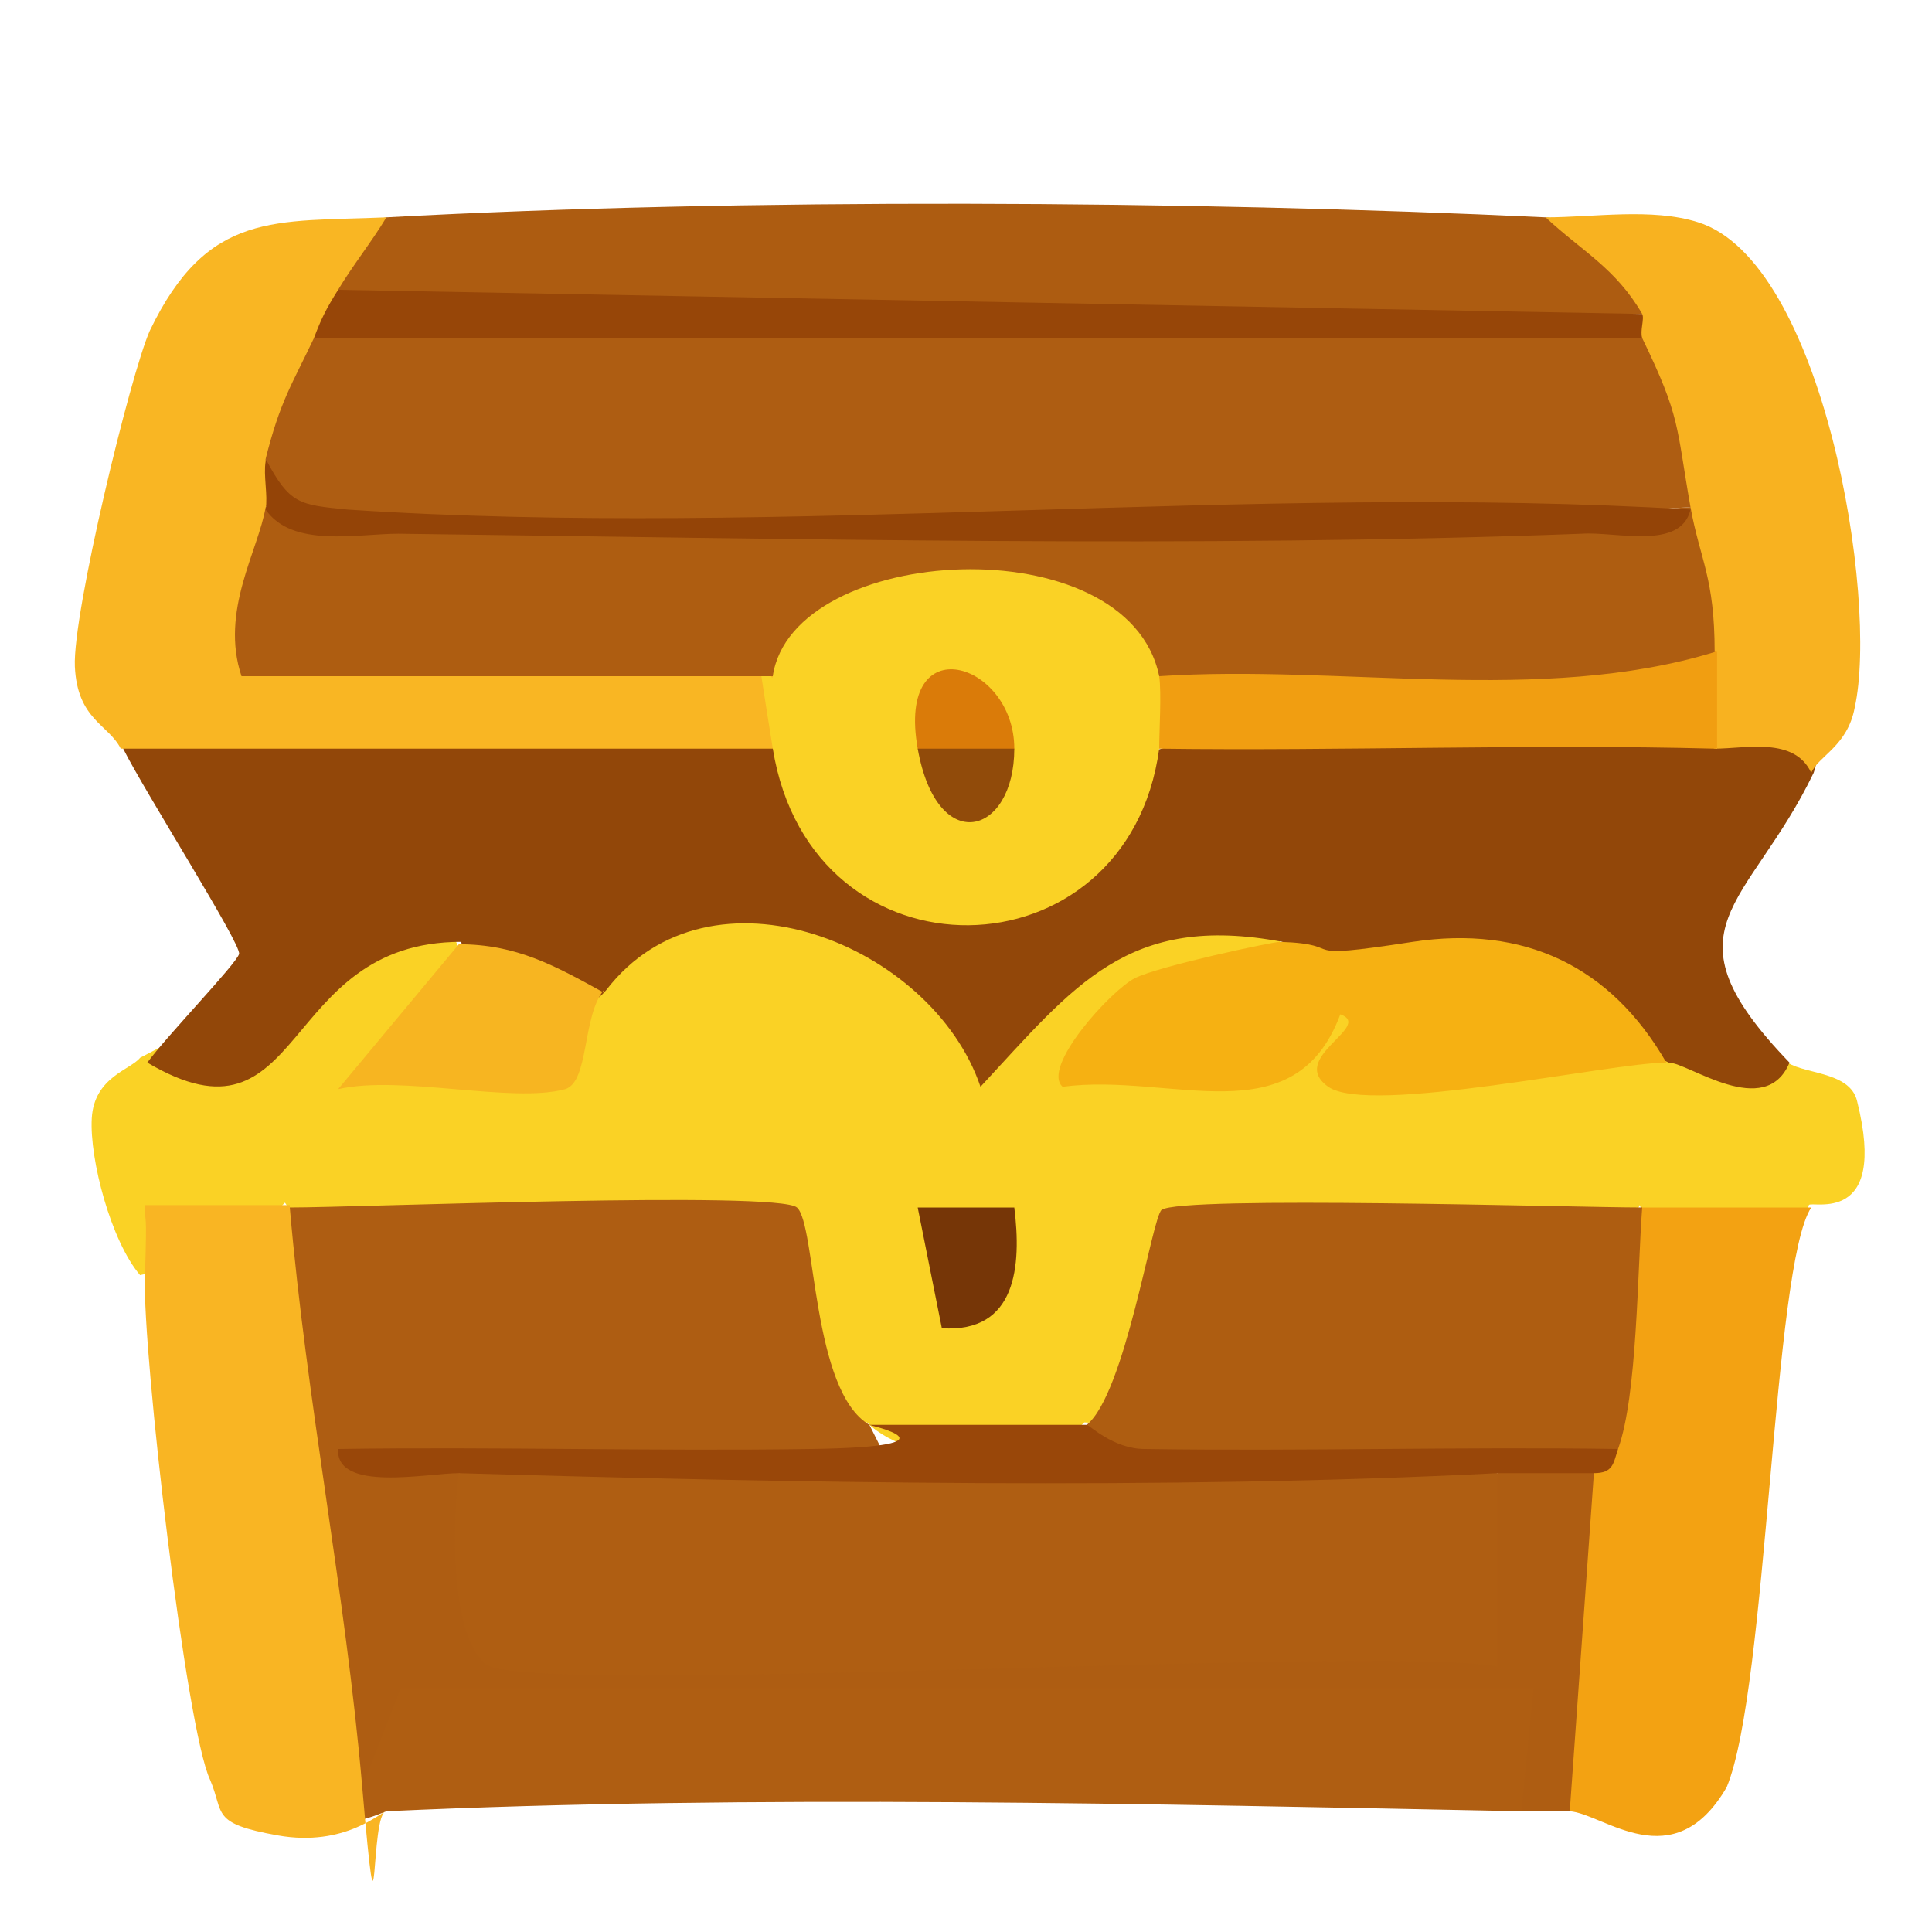
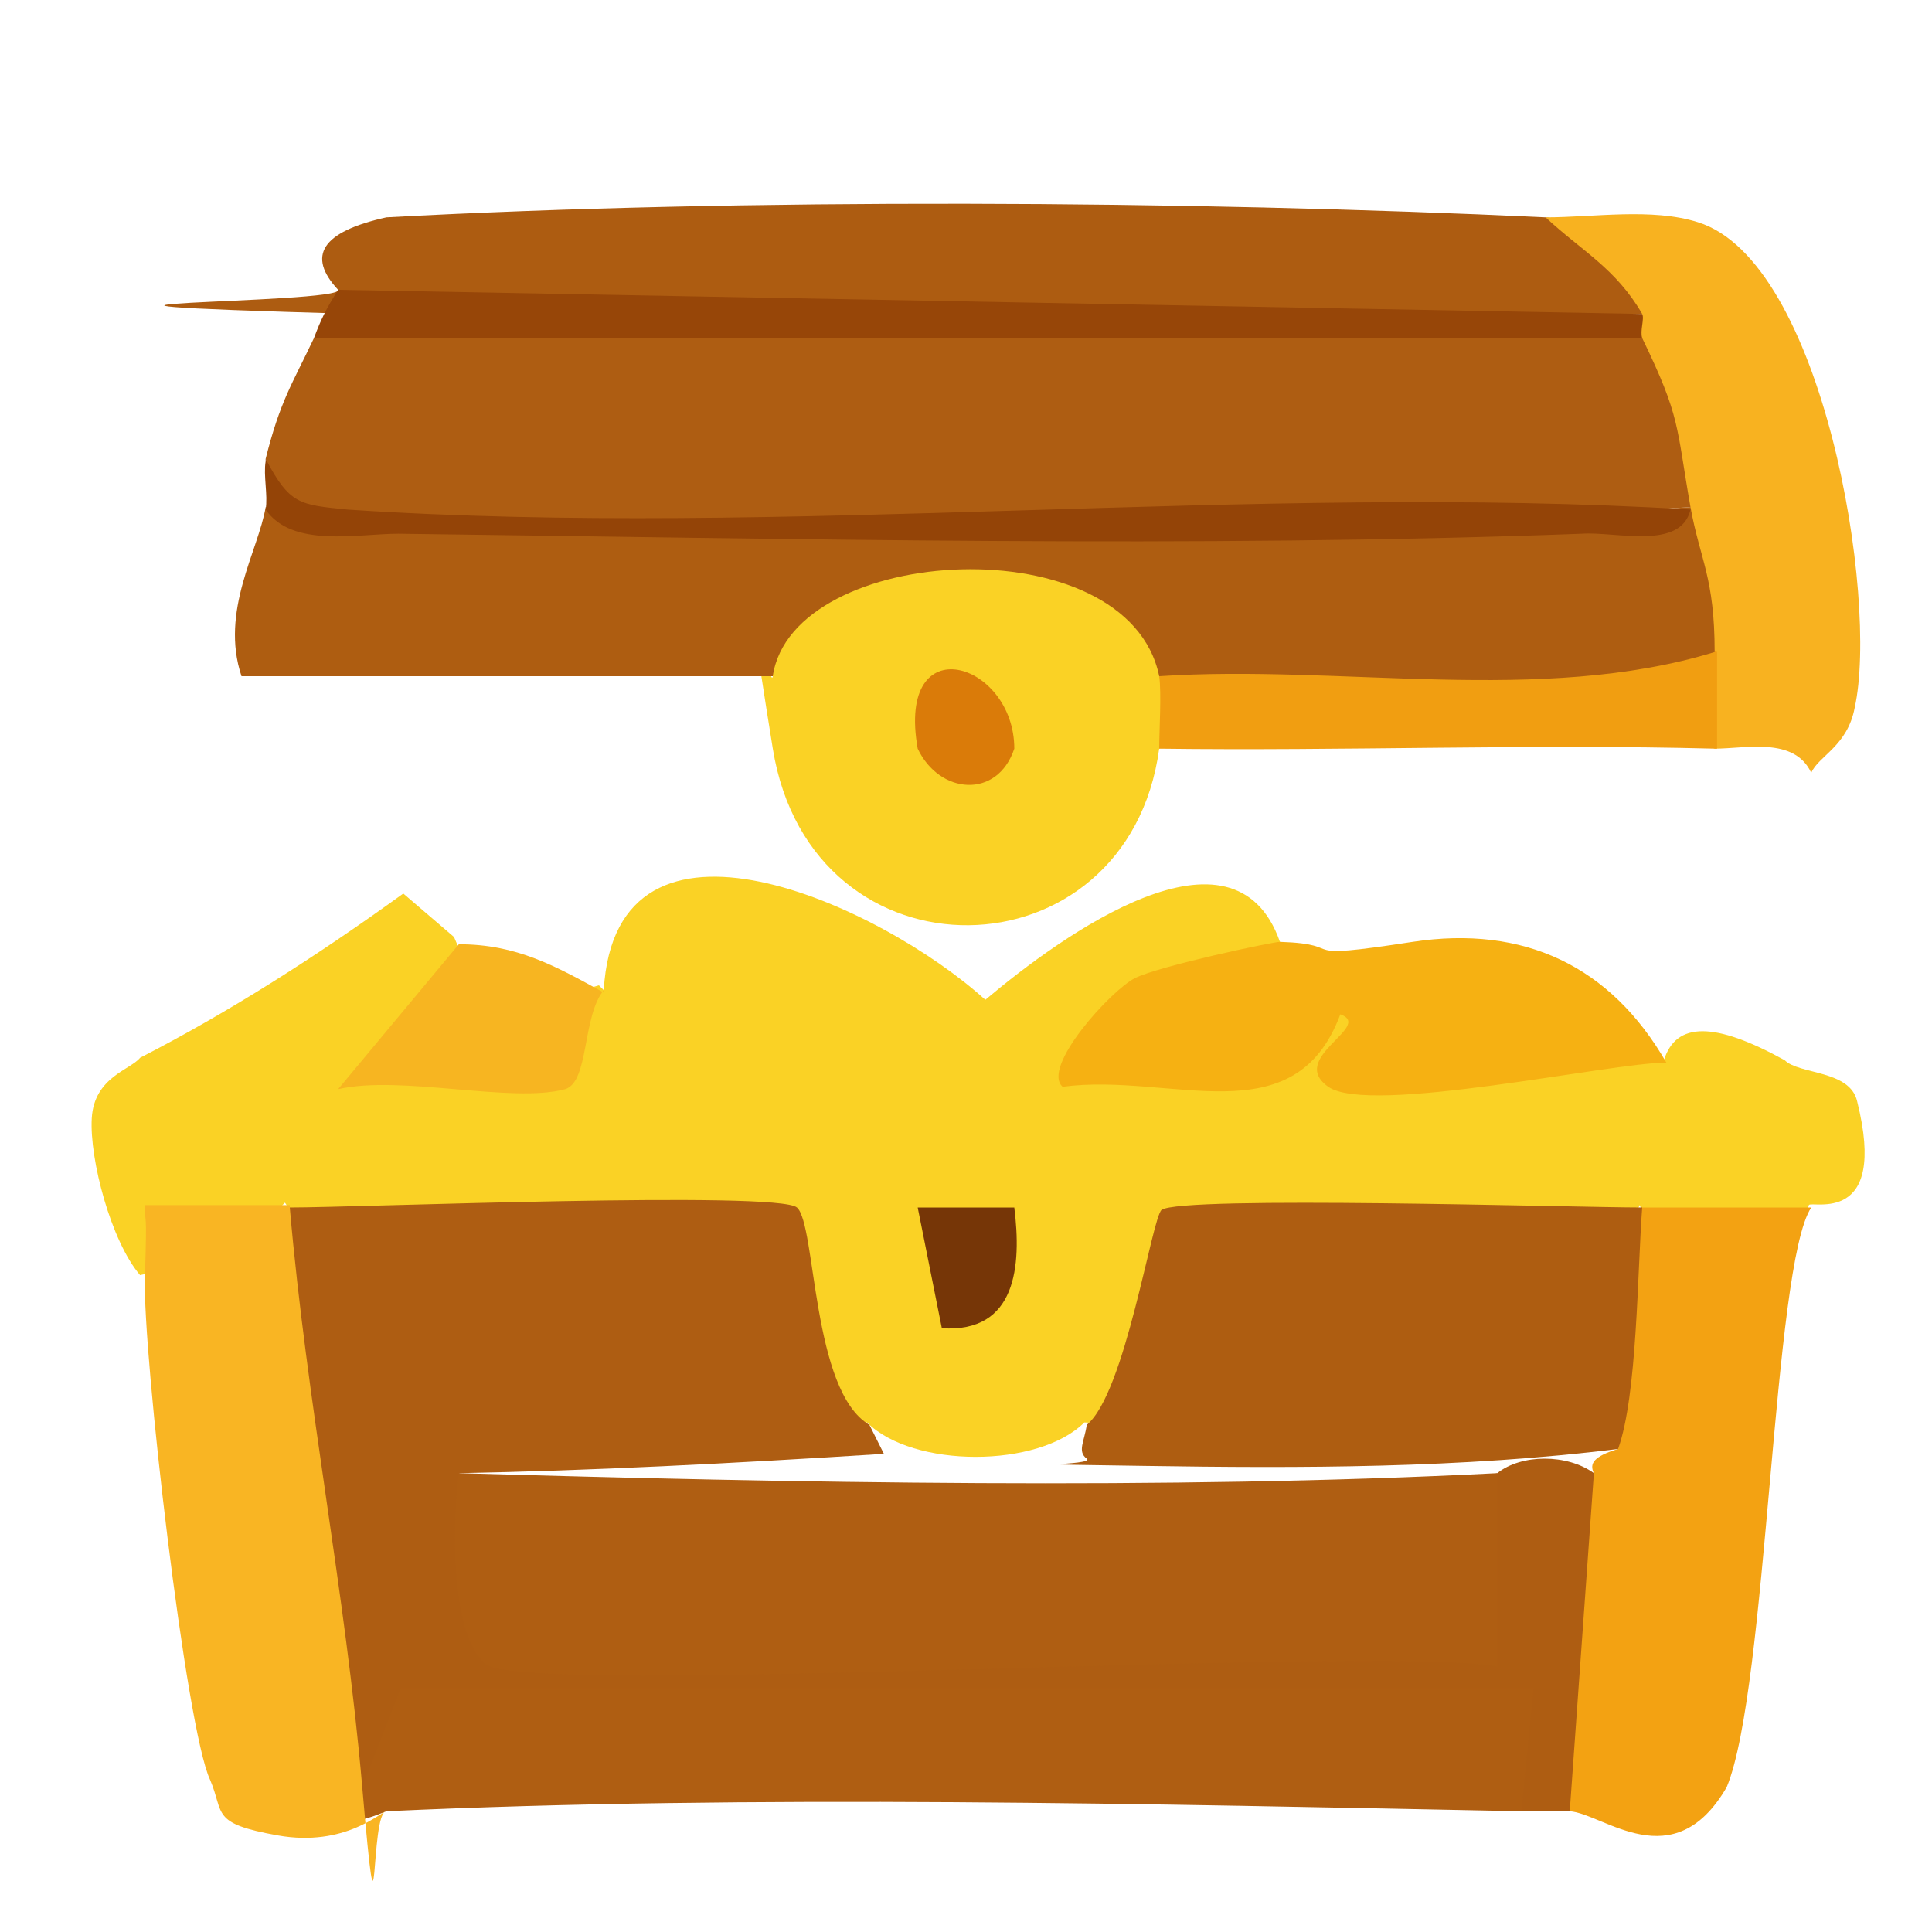
<svg xmlns="http://www.w3.org/2000/svg" id="Layer_1" version="1.1" viewBox="0 0 80 80">
  <defs>
    <style>
      .st0 {
        fill: #f19e11;
      }

      .st1 {
        fill: #ad5c11;
      }

      .st2 {
        fill: #f6b112;
      }

      .st3 {
        fill: #ae5d12;
      }

      .st4 {
        fill: #944407;
      }

      .st5 {
        fill: #914b0a;
      }

      .st6 {
        fill: #f8b220;
      }

      .st7 {
        fill: #f7b521;
      }

      .st8 {
        fill: #f3a212;
      }

      .st9 {
        fill: #da7b09;
      }

      .st10 {
        fill: #924709;
      }

      .st11 {
        fill: #ae5d11;
      }

      .st12 {
        fill: #af5e12;
      }

      .st13 {
        fill: #974608;
      }

      .st14 {
        fill: #763607;
      }

      .st15 {
        fill: #f9b523;
      }

      .st16 {
        fill: #994709;
      }

      .st17 {
        fill: #f9b623;
      }

      .st18 {
        fill: #fad225;
      }
    </style>
  </defs>
  <path class="st18" d="M25,41c.5-8.6,11.5-3.5,15.8.4,3.2-2.7,10.3-7.8,12.2-2.4l.2,1.3c-11.1,3.8-2.9,4.6,2,.5,2.3,2.7,5.9,3.2,10.6,1.5l3.1,1.6c.5-1.6,2.1-1.6,5,0,.6.6,2.7.4,3,1.7,1.3,5.2-1.9,4.1-2,4.3-.7,2.9-6.1,3-7,0l-1,2h-17c-.9,4.9-2.6,7.2-5,7-1.9,1.9-7.1,1.9-9,0-2.7.4-4.4-2-5.3-7.3l-17.5.2-1.3-2c-1.5,1.5-3.5,2.5-6,3-1.2-1.4-2.1-4.8-2-6.5s1.6-2,2-2.5c3.7-1.9,7.3-4.2,10.9-6.8l2.1,1.8.9,2.1c-3.8,2.7,2.6,3.4,2.7.6l2.4-.7Z" />
-   <path class="st10" d="M32,31l2.2.6c1.8,6.2,9.9,6.3,11.7,0l2.2-.6c6.8-2.4,16.2-2.4,23,0,.2-3.5,5.2-2.6,4,1-2.7,5.6-6.4,6.4-1,12-1,2.4-4.2,0-5,0-5.4-2.6-8.8-3.7-15.2-2.9l-.8-2.1c-6.4-1.2-8.6,1.8-12.5,6-2-5.9-11.2-9.6-15.5-4-1.7,2-5.6.5-6-2-7.6,0-6.4,8.9-13,5,.8-1.1,3.7-4.1,3.8-4.5s-3.9-6.7-4.8-8.5c0-.8.2-1.7.9-2,1.2-.5,24.5-.3,25.4.7s.5.8.7,1.3Z" />
  <path class="st3" d="M12,50c2.8,0,20.2-.7,21,0s.6,7.6,3,9l.6,1.2c-6.3.4-12.2.7-17.6.8,1.8.7,2.7,2.7,2.7,6.2,12.8,0,25.5-.2,38.3-.4-.6-3.1,0-5.1,2-5.8,1-.8,2.9-.8,4,0,3.2,1,2.1,12.8-1,14-.7,0-1.3,0-2,0-1.2-.4-2-1.4-2.5-3H18.4c-.9,1.5-2,2.2-3.4,2-3.7-6.3-5.6-17.2-3-24Z" />
  <path class="st12" d="M15,74l1.6-4.1h46.9c0,0-.5,5.1-.5,5.1-15.2-.3-31.9-.7-47,0-1.7.7-2.2.5-1-1Z" />
  <path class="st1" d="M64,9c4,.5,5.3,1.8,4,4-17.1.6-35.8.5-53.3,0s-.4-.4-.7-1c-1.3-1.4-.7-2.4,2-3,14.7-.8,33.2-.7,48,0Z" />
-   <path class="st17" d="M16,9c-.6,1-1.4,2-2,3,1.6,1.2.7,1.6-1,2,2.1,2.1.8,4.7-2,5,.5.9.5,1.6,0,2,1.4.9,1.7,2.6,1.1,5h18.5s1.4,2,1.4,2c2.7.9,2.5,1.8,0,3H5c-.5-1-1.8-1.2-1.9-3.4s2.3-12.1,3.1-13.9c2.4-5,5.2-4.5,9.8-4.7Z" />
  <path class="st8" d="M75,50c-1.6,2.4-1.8,19.9-3.5,24-2.2,3.8-5.1,1.1-6.5,1l1-14c-.2-.4,0-.7,1-1-2.3-1.8-1.9-8.9,1-10h7Z" />
  <path class="st15" d="M12,50c.7,8.1,2.3,15.9,3,24s.3,1,1,1c-.2,0-1.7,1.5-4.5,1s-2.2-.9-2.8-2.3c-1-2.1-2.8-17.7-2.7-20.8s0-2,0-3c2,0,4,0,6,0Z" />
  <path class="st6" d="M75,32c-.7-1.5-2.7-1-4-1-1.9-1.3-1.9-2.7,0-4-2.8-1.4-3.4-4.2-1-6-2.9-.3-3.8-4.9-2-7-.9-.3-.9-.6,0-1-1.1-1.9-2.5-2.6-4-4,2,0,4.4-.4,6.3.2,5.2,1.6,7.5,15.6,6.5,20.1-.3,1.6-1.5,2-1.8,2.7Z" />
  <path class="st11" d="M68,50c-.2,2.6-.2,7.8-1,10-6.5.8-13.1.8-19.6.7s-2,0-2.4-.3-.1-.7,0-1.4c1.6-1.3,2.7-8.6,3.1-8.9.8-.6,17.1-.1,19.9-.1Z" />
  <path class="st2" d="M69,44c-2.3,0-12.3,2.2-14,1s1.9-2.5.5-3c-1.9,5.1-7,2.4-11.5,3-.9-.8,2-4,3-4.5s5.7-1.5,6-1.5c3,.1.3.8,5.5,0,4.6-.7,8.2,1,10.5,5Z" />
-   <path class="st16" d="M45,59c.1,0,1.1,1,2.4,1,6.5.1,13.1-.1,19.6,0-.2.6-.2,1-1,1-1.3,0-2.7,0-4,0-.6.5-1.3,1-2,1.4-3.1,1.7-35.7,1.6-39,0s-1.4-.9-2-1.4c-1.3,0-5.1.8-5-1,6.5-.1,13.1.1,19.6,0s2.3-1,2.4-1c2.9,0,6.1,0,9,0Z" />
  <path class="st7" d="M25,41c-.9,1.1-.6,3.8-1.6,4.1-2.2.6-6.8-.6-9.4,0l5-6c2.4,0,4,.9,6,2Z" />
  <path class="st14" d="M42,50c.3,2.4.1,5.2-3,5l-1-5h4Z" />
  <path class="st18" d="M48,28c2.9.9,2.8,2,0,3-1.3,9.6-14.4,9.9-16,0s-.1-2.2,0-3c-4.9-7,20.8-7.1,16,0Z" />
  <path class="st0" d="M71,31c-7.6-.2-15.4.1-23,0,0-.7.1-2.3,0-3l1.8-2.1c6.4.4,12.8.3,19.1-.4l2.2,1.5c0,1.3,0,2.7,0,4Z" />
  <path class="st12" d="M62,61v8c-5.3-.9-40.3,1.3-41.9-.1s-1.3-6.5-1.1-7.9c13.7.4,29.4.7,43,0Z" />
  <path class="st13" d="M68,13c.1.2-.1.7,0,1,0,.8-.4,2-.9,2-6.6.3-50.8,1.6-52.9,0l-1.2-2c.3-.8.5-1.2,1-2l54,1Z" />
  <path class="st3" d="M68,14c1.6,3.3,1.4,3.6,2,7-19.5,1.2-39,1.2-58.3,0l-.7-2c.6-2.4,1.1-3.1,2-5h55Z" />
  <path class="st11" d="M70,21c.4,2.2,1,2.9,1,6-7.2,2.2-15.5.5-23,1-1.3-6.3-15.2-5.5-16,0H10c-.9-2.7.7-5.2,1-7,19.5,1.2,39.1,1.2,59,0Z" />
  <path class="st4" d="M11,19c1,1.9,1.4,1.9,3.4,2.1,18,1.2,37.5-1.1,55.6,0-.4,1.7-3.1.9-4.5,1-15.9.6-33,.2-49,0-1.7,0-4.4.6-5.5-1,.1-.6-.1-1.4,0-2Z" />
  <path class="st9" d="M42,31c-.7,2.1-3.1,1.9-4,0-.9-5.1,4-3.6,4,0Z" />
-   <path class="st5" d="M42,31c0,3.6-3.2,4.5-4,0h4Z" />
+   <path class="st5" d="M42,31h4Z" />
</svg>